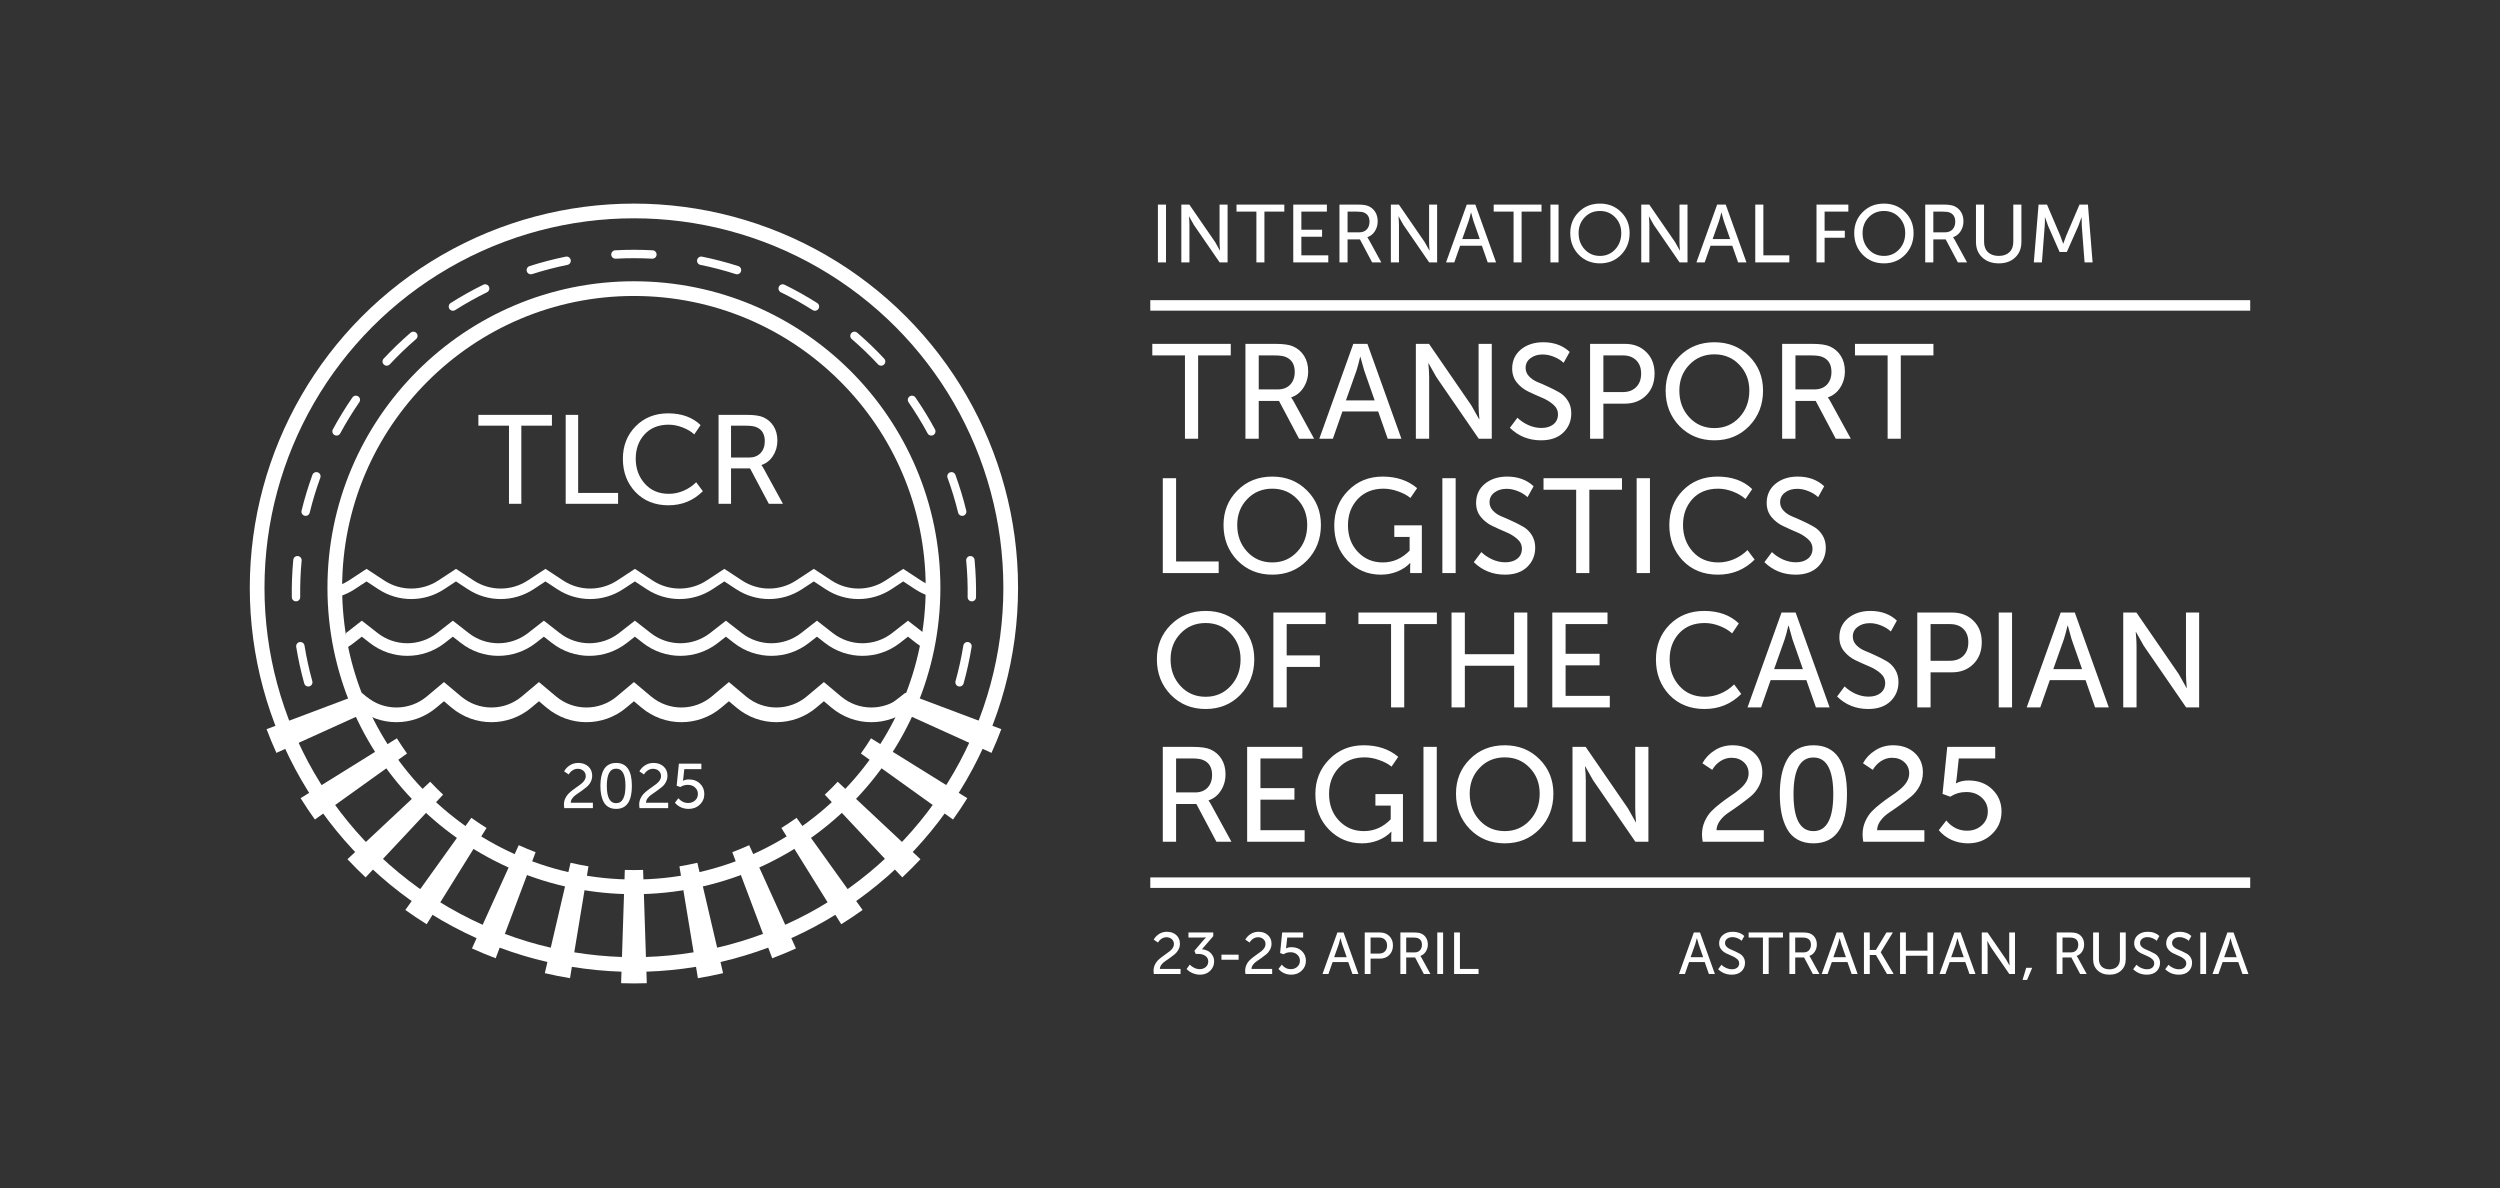
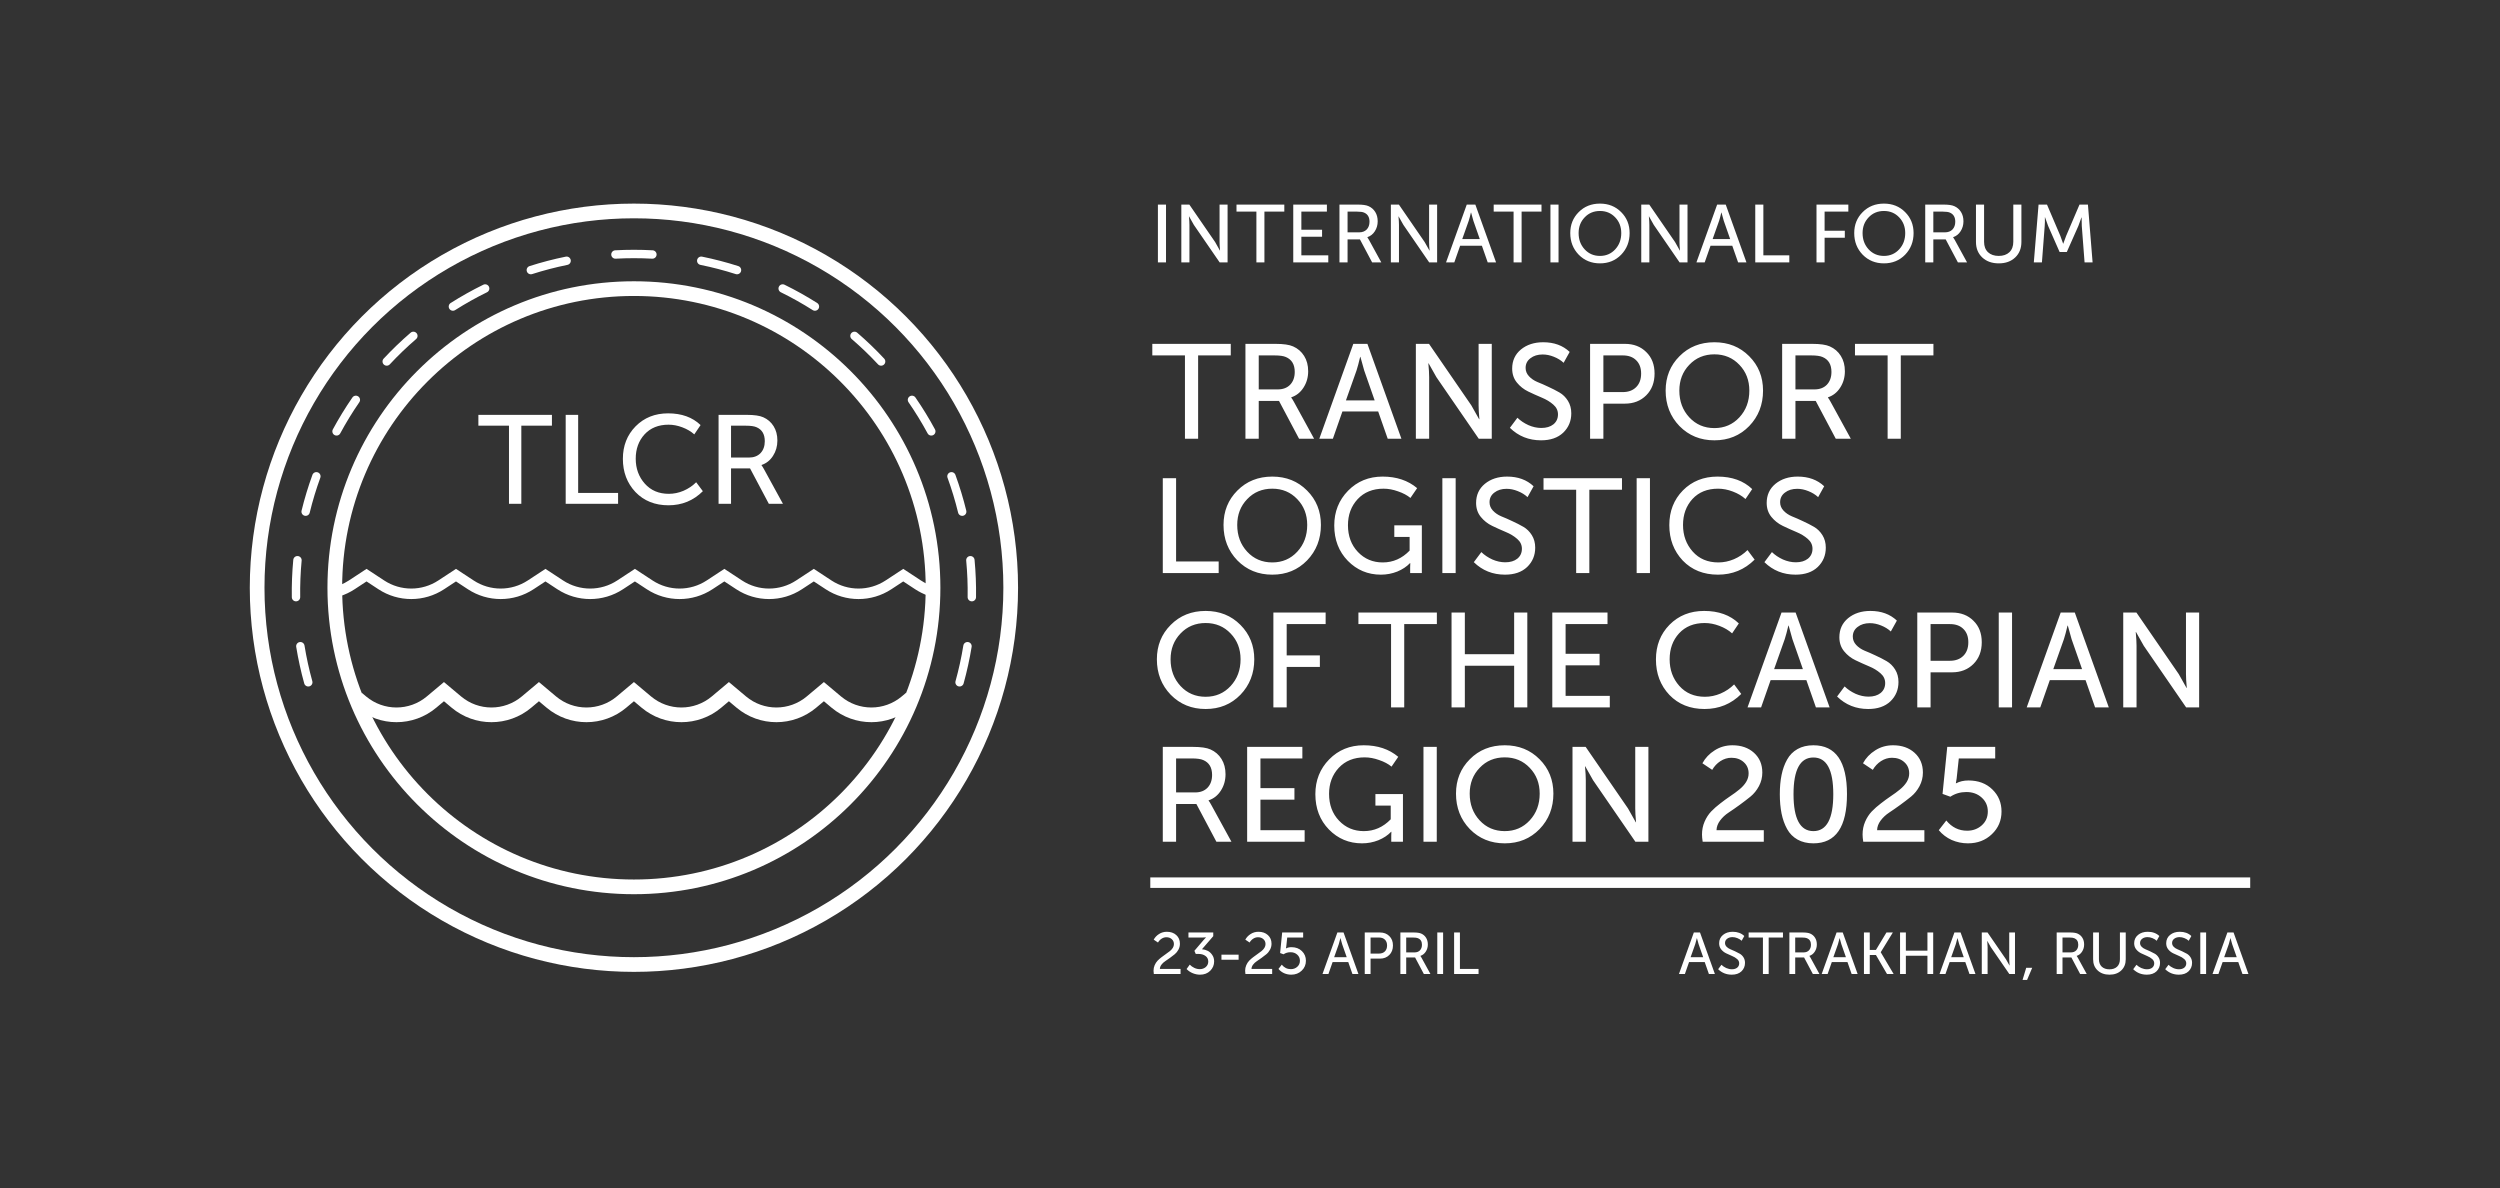
<svg xmlns="http://www.w3.org/2000/svg" width="1191" height="566" viewBox="0 0 1191 566" fill="none">
  <rect x="0" y="0" width="1191" height="566" fill="#333333" stroke="none" />
  <path d="M564.512 209V169.32H548.96V163.816H586.336V169.32H570.784V209H564.512ZM593.327 209V163.816H607.663C611.46 163.816 614.255 164.221 616.047 165.032C618.266 166.013 620.015 167.528 621.295 169.576C622.575 171.624 623.215 174.056 623.215 176.872C623.215 179.773 622.468 182.376 620.975 184.68C619.524 186.941 617.583 188.477 615.151 189.288V189.416C615.492 189.843 615.919 190.525 616.431 191.464L626.031 209H618.863L609.327 191.016H599.663V209H593.327ZM599.663 185.512H608.751C611.226 185.512 613.188 184.765 614.639 183.272C616.09 181.736 616.815 179.709 616.815 177.192C616.815 173.651 615.407 171.283 612.591 170.088C611.439 169.576 609.626 169.32 607.151 169.32H599.663V185.512ZM628.523 209L644.715 163.816H651.435L667.627 209H661.099L656.555 196.008H639.531L634.987 209H628.523ZM641.195 190.76H654.891L649.899 176.488L648.107 170.024H647.979C647.339 172.755 646.763 174.909 646.251 176.488L641.195 190.76ZM674.515 209V163.816H680.787L700.947 193.128L704.659 199.72H704.787C704.531 197.032 704.403 194.835 704.403 193.128V163.816H710.675V209H704.467L684.307 179.688L680.595 173.096H680.467C680.723 175.784 680.851 177.981 680.851 179.688V209H674.515ZM719.312 203.816L722.896 199.016C724.346 200.424 726.096 201.597 728.144 202.536C730.192 203.432 732.24 203.88 734.288 203.88C736.677 203.88 738.597 203.304 740.048 202.152C741.498 200.957 742.224 199.379 742.224 197.416C742.224 195.581 741.477 194.024 739.984 192.744C738.49 191.421 736.656 190.312 734.48 189.416C732.346 188.52 730.213 187.56 728.08 186.536C725.946 185.512 724.133 184.083 722.64 182.248C721.146 180.413 720.4 178.195 720.4 175.592C720.4 171.837 721.786 168.808 724.56 166.504C727.376 164.2 730.917 163.048 735.184 163.048C740.346 163.048 744.549 164.584 747.792 167.656L744.912 172.84C743.632 171.645 742.074 170.685 740.24 169.96C738.448 169.235 736.677 168.872 734.928 168.872C732.581 168.872 730.64 169.469 729.104 170.664C727.568 171.816 726.8 173.352 726.8 175.272C726.8 176.765 727.333 178.088 728.4 179.24C729.466 180.392 730.81 181.309 732.432 181.992C734.053 182.632 735.802 183.4 737.68 184.296C739.557 185.149 741.306 186.045 742.928 186.984C744.549 187.923 745.893 189.245 746.96 190.952C748.026 192.659 748.56 194.643 748.56 196.904C748.56 200.573 747.28 203.645 744.72 206.12C742.16 208.552 738.64 209.768 734.16 209.768C728.314 209.768 723.365 207.784 719.312 203.816ZM757.515 209V163.816H774.091C778.272 163.816 781.664 165.117 784.267 167.72C786.912 170.28 788.235 173.693 788.235 177.96C788.235 182.227 786.912 185.683 784.267 188.328C781.621 190.973 778.229 192.296 774.091 192.296H763.851V209H757.515ZM763.851 186.792H773.067C775.755 186.792 777.888 186.003 779.467 184.424C781.045 182.845 781.835 180.691 781.835 177.96C781.835 175.272 781.045 173.16 779.467 171.624C777.931 170.088 775.819 169.32 773.131 169.32H763.851V186.792ZM793.511 186.088C793.511 179.56 795.708 174.099 800.103 169.704C804.498 165.267 810.044 163.048 816.743 163.048C823.399 163.048 828.924 165.267 833.319 169.704C837.714 174.099 839.911 179.56 839.911 186.088C839.911 192.787 837.714 198.419 833.319 202.984C828.924 207.507 823.399 209.768 816.743 209.768C810.087 209.768 804.54 207.507 800.103 202.984C795.708 198.419 793.511 192.787 793.511 186.088ZM800.039 186.088C800.039 191.165 801.618 195.411 804.775 198.824C807.932 202.237 811.922 203.944 816.743 203.944C821.522 203.944 825.49 202.237 828.647 198.824C831.804 195.411 833.383 191.165 833.383 186.088C833.383 181.181 831.804 177.085 828.647 173.8C825.49 170.472 821.522 168.808 816.743 168.808C811.922 168.808 807.932 170.472 804.775 173.8C801.618 177.085 800.039 181.181 800.039 186.088ZM849.015 209V163.816H863.351C867.148 163.816 869.943 164.221 871.735 165.032C873.953 166.013 875.703 167.528 876.983 169.576C878.263 171.624 878.903 174.056 878.903 176.872C878.903 179.773 878.156 182.376 876.663 184.68C875.212 186.941 873.271 188.477 870.839 189.288V189.416C871.18 189.843 871.607 190.525 872.119 191.464L881.719 209H874.551L865.015 191.016H855.351V209H849.015ZM855.351 185.512H864.439C866.913 185.512 868.876 184.765 870.327 183.272C871.777 181.736 872.503 179.709 872.503 177.192C872.503 173.651 871.095 171.283 868.279 170.088C867.127 169.576 865.313 169.32 862.839 169.32H855.351V185.512ZM899.262 209V169.32H883.71V163.816H921.086V169.32H905.534V209H899.262ZM553.952 273V227.816H560.288V267.496H580.576V273H553.952ZM582.886 250.088C582.886 243.56 585.083 238.099 589.478 233.704C593.873 229.267 599.419 227.048 606.118 227.048C612.774 227.048 618.299 229.267 622.694 233.704C627.089 238.099 629.286 243.56 629.286 250.088C629.286 256.787 627.089 262.419 622.694 266.984C618.299 271.507 612.774 273.768 606.118 273.768C599.462 273.768 593.915 271.507 589.478 266.984C585.083 262.419 582.886 256.787 582.886 250.088ZM589.414 250.088C589.414 255.165 590.993 259.411 594.15 262.824C597.307 266.237 601.297 267.944 606.118 267.944C610.897 267.944 614.865 266.237 618.022 262.824C621.179 259.411 622.758 255.165 622.758 250.088C622.758 245.181 621.179 241.085 618.022 237.8C614.865 234.472 610.897 232.808 606.118 232.808C601.297 232.808 597.307 234.472 594.15 237.8C590.993 241.085 589.414 245.181 589.414 250.088ZM635.638 250.344C635.638 243.773 637.835 238.248 642.23 233.768C646.624 229.288 652.107 227.048 658.678 227.048C665.291 227.048 670.774 228.883 675.126 232.552L671.926 237.224C670.39 235.944 668.427 234.899 666.038 234.088C663.691 233.235 661.387 232.808 659.126 232.808C654.006 232.808 649.888 234.472 646.774 237.8C643.702 241.128 642.166 245.267 642.166 250.216C642.166 255.379 643.744 259.624 646.902 262.952C650.059 266.28 654.006 267.944 658.742 267.944C663.648 267.944 667.915 266.067 671.542 262.312V255.784H664.246V250.28H677.366V273H671.798V270.184L671.862 268.264H671.734C670.155 269.928 668.128 271.272 665.654 272.296C663.179 273.277 660.576 273.768 657.846 273.768C651.659 273.768 646.411 271.571 642.102 267.176C637.792 262.739 635.638 257.128 635.638 250.344ZM687.14 273V227.816H693.476V273H687.14ZM702.124 267.816L705.708 263.016C707.159 264.424 708.908 265.597 710.956 266.536C713.004 267.432 715.052 267.88 717.1 267.88C719.489 267.88 721.409 267.304 722.86 266.152C724.311 264.957 725.036 263.379 725.036 261.416C725.036 259.581 724.289 258.024 722.796 256.744C721.303 255.421 719.468 254.312 717.292 253.416C715.159 252.52 713.025 251.56 710.892 250.536C708.759 249.512 706.945 248.083 705.452 246.248C703.959 244.413 703.212 242.195 703.212 239.592C703.212 235.837 704.599 232.808 707.372 230.504C710.188 228.2 713.729 227.048 717.996 227.048C723.159 227.048 727.361 228.584 730.604 231.656L727.724 236.84C726.444 235.645 724.887 234.685 723.052 233.96C721.26 233.235 719.489 232.872 717.74 232.872C715.393 232.872 713.452 233.469 711.916 234.664C710.38 235.816 709.612 237.352 709.612 239.272C709.612 240.765 710.145 242.088 711.212 243.24C712.279 244.392 713.623 245.309 715.244 245.992C716.865 246.632 718.615 247.4 720.492 248.296C722.369 249.149 724.119 250.045 725.74 250.984C727.361 251.923 728.705 253.245 729.772 254.952C730.839 256.659 731.372 258.643 731.372 260.904C731.372 264.573 730.092 267.645 727.532 270.12C724.972 272.552 721.452 273.768 716.972 273.768C711.127 273.768 706.177 271.784 702.124 267.816ZM750.887 273V233.32H735.335V227.816H772.711V233.32H757.159V273H750.887ZM779.702 273V227.816H786.038V273H779.702ZM795.263 250.152C795.263 243.539 797.417 238.035 801.727 233.64C806.079 229.245 811.583 227.048 818.239 227.048C825.108 227.048 830.612 229.032 834.751 233L831.551 237.736C829.887 236.243 827.86 235.048 825.471 234.152C823.124 233.256 820.799 232.808 818.495 232.808C813.375 232.808 809.3 234.451 806.271 237.736C803.284 241.021 801.791 245.139 801.791 250.088C801.791 255.08 803.327 259.304 806.399 262.76C809.471 266.216 813.545 267.944 818.623 267.944C821.14 267.944 823.615 267.432 826.047 266.408C828.521 265.341 830.676 263.891 832.511 262.056L835.903 266.6C831.124 271.379 825.3 273.768 818.431 273.768C811.561 273.768 805.972 271.528 801.663 267.048C797.396 262.525 795.263 256.893 795.263 250.152ZM840.562 267.816L844.146 263.016C845.596 264.424 847.346 265.597 849.394 266.536C851.442 267.432 853.49 267.88 855.538 267.88C857.927 267.88 859.847 267.304 861.298 266.152C862.748 264.957 863.474 263.379 863.474 261.416C863.474 259.581 862.727 258.024 861.234 256.744C859.74 255.421 857.906 254.312 855.73 253.416C853.596 252.52 851.463 251.56 849.33 250.536C847.196 249.512 845.383 248.083 843.89 246.248C842.396 244.413 841.65 242.195 841.65 239.592C841.65 235.837 843.036 232.808 845.81 230.504C848.626 228.2 852.167 227.048 856.434 227.048C861.596 227.048 865.799 228.584 869.042 231.656L866.162 236.84C864.882 235.645 863.324 234.685 861.49 233.96C859.698 233.235 857.927 232.872 856.178 232.872C853.831 232.872 851.89 233.469 850.354 234.664C848.818 235.816 848.05 237.352 848.05 239.272C848.05 240.765 848.583 242.088 849.65 243.24C850.716 244.392 852.06 245.309 853.682 245.992C855.303 246.632 857.052 247.4 858.93 248.296C860.807 249.149 862.556 250.045 864.178 250.984C865.799 251.923 867.143 253.245 868.21 254.952C869.276 256.659 869.81 258.643 869.81 260.904C869.81 264.573 868.53 267.645 865.97 270.12C863.41 272.552 859.89 273.768 855.41 273.768C849.564 273.768 844.615 271.784 840.562 267.816ZM551.136 314.088C551.136 307.56 553.333 302.099 557.728 297.704C562.123 293.267 567.669 291.048 574.368 291.048C581.024 291.048 586.549 293.267 590.944 297.704C595.339 302.099 597.536 307.56 597.536 314.088C597.536 320.787 595.339 326.419 590.944 330.984C586.549 335.507 581.024 337.768 574.368 337.768C567.712 337.768 562.165 335.507 557.728 330.984C553.333 326.419 551.136 320.787 551.136 314.088ZM557.664 314.088C557.664 319.165 559.243 323.411 562.4 326.824C565.557 330.237 569.547 331.944 574.368 331.944C579.147 331.944 583.115 330.237 586.272 326.824C589.429 323.411 591.008 319.165 591.008 314.088C591.008 309.181 589.429 305.085 586.272 301.8C583.115 298.472 579.147 296.808 574.368 296.808C569.547 296.808 565.557 298.472 562.4 301.8C559.243 305.085 557.664 309.181 557.664 314.088ZM606.64 337V291.816H631.536V297.32H612.976V312.232H628.784V317.736H612.976V337H606.64ZM662.7 337V297.32H647.148V291.816H684.524V297.32H668.972V337H662.7ZM691.515 337V291.816H697.851V311.656H721.339V291.816H727.611V337H721.339V317.16H697.851V337H691.515ZM739.515 337V291.816H765.819V297.32H745.851V311.464H762.043V316.968H745.851V331.496H766.907V337H739.515ZM788.888 314.152C788.888 307.539 791.042 302.035 795.352 297.64C799.704 293.245 805.208 291.048 811.864 291.048C818.733 291.048 824.237 293.032 828.376 297L825.176 301.736C823.512 300.243 821.485 299.048 819.096 298.152C816.749 297.256 814.424 296.808 812.12 296.808C807 296.808 802.925 298.451 799.896 301.736C796.909 305.021 795.416 309.139 795.416 314.088C795.416 319.08 796.952 323.304 800.024 326.76C803.096 330.216 807.17 331.944 812.248 331.944C814.765 331.944 817.24 331.432 819.672 330.408C822.146 329.341 824.301 327.891 826.136 326.056L829.528 330.6C824.749 335.379 818.925 337.768 812.056 337.768C805.186 337.768 799.597 335.528 795.288 331.048C791.021 326.525 788.888 320.893 788.888 314.152ZM832.523 337L848.715 291.816H855.435L871.627 337H865.099L860.555 324.008H843.531L838.987 337H832.523ZM845.195 318.76H858.891L853.899 304.488L852.107 298.024H851.979C851.339 300.755 850.763 302.909 850.251 304.488L845.195 318.76ZM875.187 331.816L878.771 327.016C880.221 328.424 881.971 329.597 884.019 330.536C886.067 331.432 888.115 331.88 890.163 331.88C892.552 331.88 894.472 331.304 895.923 330.152C897.373 328.957 898.099 327.379 898.099 325.416C898.099 323.581 897.352 322.024 895.859 320.744C894.365 319.421 892.531 318.312 890.355 317.416C888.221 316.52 886.088 315.56 883.955 314.536C881.821 313.512 880.008 312.083 878.515 310.248C877.021 308.413 876.275 306.195 876.275 303.592C876.275 299.837 877.661 296.808 880.435 294.504C883.251 292.2 886.792 291.048 891.059 291.048C896.221 291.048 900.424 292.584 903.667 295.656L900.787 300.84C899.507 299.645 897.949 298.685 896.115 297.96C894.323 297.235 892.552 296.872 890.803 296.872C888.456 296.872 886.515 297.469 884.979 298.664C883.443 299.816 882.675 301.352 882.675 303.272C882.675 304.765 883.208 306.088 884.275 307.24C885.341 308.392 886.685 309.309 888.307 309.992C889.928 310.632 891.677 311.4 893.555 312.296C895.432 313.149 897.181 314.045 898.803 314.984C900.424 315.923 901.768 317.245 902.835 318.952C903.901 320.659 904.435 322.643 904.435 324.904C904.435 328.573 903.155 331.645 900.595 334.12C898.035 336.552 894.515 337.768 890.035 337.768C884.189 337.768 879.24 335.784 875.187 331.816ZM913.39 337V291.816H929.966C934.147 291.816 937.539 293.117 940.142 295.72C942.787 298.28 944.11 301.693 944.11 305.96C944.11 310.227 942.787 313.683 940.142 316.328C937.496 318.973 934.104 320.296 929.966 320.296H919.726V337H913.39ZM919.726 314.792H928.942C931.63 314.792 933.763 314.003 935.342 312.424C936.92 310.845 937.71 308.691 937.71 305.96C937.71 303.272 936.92 301.16 935.342 299.624C933.806 298.088 931.694 297.32 929.006 297.32H919.726V314.792ZM952.202 337V291.816H958.538V337H952.202ZM965.523 337L981.715 291.816H988.435L1004.63 337H998.099L993.555 324.008H976.531L971.987 337H965.523ZM978.195 318.76H991.891L986.899 304.488L985.107 298.024H984.979C984.339 300.755 983.763 302.909 983.251 304.488L978.195 318.76ZM1011.51 337V291.816H1017.79L1037.95 321.128L1041.66 327.72H1041.79C1041.53 325.032 1041.4 322.835 1041.4 321.128V291.816H1047.67V337H1041.47L1021.31 307.688L1017.59 301.096H1017.47C1017.72 303.784 1017.85 305.981 1017.85 307.688V337H1011.51ZM553.952 401V355.816H568.288C572.085 355.816 574.88 356.221 576.672 357.032C578.891 358.013 580.64 359.528 581.92 361.576C583.2 363.624 583.84 366.056 583.84 368.872C583.84 371.773 583.093 374.376 581.6 376.68C580.149 378.941 578.208 380.477 575.776 381.288V381.416C576.117 381.843 576.544 382.525 577.056 383.464L586.656 401H579.488L569.952 383.016H560.288V401H553.952ZM560.288 377.512H569.376C571.851 377.512 573.813 376.765 575.264 375.272C576.715 373.736 577.44 371.709 577.44 369.192C577.44 365.651 576.032 363.283 573.216 362.088C572.064 361.576 570.251 361.32 567.776 361.32H560.288V377.512ZM594.14 401V355.816H620.444V361.32H600.476V375.464H616.668V380.968H600.476V395.496H621.532V401H594.14ZM626.638 378.344C626.638 371.773 628.835 366.248 633.23 361.768C637.624 357.288 643.107 355.048 649.678 355.048C656.291 355.048 661.774 356.883 666.126 360.552L662.926 365.224C661.39 363.944 659.427 362.899 657.038 362.088C654.691 361.235 652.387 360.808 650.126 360.808C645.006 360.808 640.888 362.472 637.774 365.8C634.702 369.128 633.166 373.267 633.166 378.216C633.166 383.379 634.744 387.624 637.902 390.952C641.059 394.28 645.006 395.944 649.742 395.944C654.648 395.944 658.915 394.067 662.542 390.312V383.784H655.246V378.28H668.366V401H662.798V398.184L662.862 396.264H662.734C661.155 397.928 659.128 399.272 656.654 400.296C654.179 401.277 651.576 401.768 648.846 401.768C642.659 401.768 637.411 399.571 633.102 395.176C628.792 390.739 626.638 385.128 626.638 378.344ZM678.14 401V355.816H684.476V401H678.14ZM693.636 378.088C693.636 371.56 695.833 366.099 700.228 361.704C704.623 357.267 710.169 355.048 716.868 355.048C723.524 355.048 729.049 357.267 733.444 361.704C737.839 366.099 740.036 371.56 740.036 378.088C740.036 384.787 737.839 390.419 733.444 394.984C729.049 399.507 723.524 401.768 716.868 401.768C710.212 401.768 704.665 399.507 700.228 394.984C695.833 390.419 693.636 384.787 693.636 378.088ZM700.164 378.088C700.164 383.165 701.743 387.411 704.9 390.824C708.057 394.237 712.047 395.944 716.868 395.944C721.647 395.944 725.615 394.237 728.772 390.824C731.929 387.411 733.508 383.165 733.508 378.088C733.508 373.181 731.929 369.085 728.772 365.8C725.615 362.472 721.647 360.808 716.868 360.808C712.047 360.808 708.057 362.472 704.9 365.8C701.743 369.085 700.164 373.181 700.164 378.088ZM749.14 401V355.816H755.412L775.572 385.128L779.284 391.72H779.412C779.156 389.032 779.028 386.835 779.028 385.128V355.816H785.3V401H779.092L758.932 371.688L755.22 365.096H755.092C755.348 367.784 755.476 369.981 755.476 371.688V401H749.14ZM811.153 401C810.939 399.635 810.833 398.483 810.833 397.544C810.833 395.368 811.238 393.341 812.049 391.464C812.859 389.587 813.905 387.965 815.185 386.6C816.507 385.235 817.958 383.955 819.537 382.76C821.115 381.523 822.694 380.371 824.273 379.304C825.894 378.237 827.345 377.171 828.625 376.104C829.947 375.037 831.014 373.864 831.825 372.584C832.635 371.261 833.041 369.896 833.041 368.488C833.041 366.269 832.273 364.477 830.737 363.112C829.201 361.704 827.238 361 824.849 361C823.014 361 821.265 361.533 819.601 362.6C817.979 363.667 816.678 365.053 815.697 366.76L811.025 363.624C812.39 361.107 814.331 359.059 816.849 357.48C819.366 355.859 822.203 355.048 825.361 355.048C829.542 355.048 832.955 356.243 835.601 358.632C838.246 361.021 839.569 364.157 839.569 368.04C839.569 370.344 839.035 372.499 837.969 374.504C836.902 376.509 835.558 378.173 833.937 379.496C832.358 380.776 830.63 382.099 828.753 383.464C826.875 384.829 825.126 386.045 823.505 387.112C821.883 388.179 820.518 389.459 819.409 390.952C818.342 392.403 817.787 393.917 817.745 395.496H840.273V401H811.153ZM863.904 401.768C861.003 401.768 858.485 401.171 856.352 399.976C854.219 398.781 852.555 397.096 851.36 394.92C850.165 392.744 849.291 390.291 848.736 387.56C848.181 384.829 847.904 381.757 847.904 378.344C847.904 374.931 848.181 371.88 848.736 369.192C849.291 366.461 850.165 364.029 851.36 361.896C852.555 359.72 854.219 358.035 856.352 356.84C858.485 355.645 861.003 355.048 863.904 355.048C874.571 355.048 879.904 362.813 879.904 378.344C879.904 393.96 874.571 401.768 863.904 401.768ZM854.432 378.344C854.432 390.077 857.589 395.944 863.904 395.944C870.219 395.944 873.376 390.077 873.376 378.344C873.376 366.696 870.219 360.872 863.904 360.872C857.589 360.872 854.432 366.696 854.432 378.344ZM887.653 401C887.439 399.635 887.333 398.483 887.333 397.544C887.333 395.368 887.738 393.341 888.549 391.464C889.359 389.587 890.405 387.965 891.685 386.6C893.007 385.235 894.458 383.955 896.037 382.76C897.615 381.523 899.194 380.371 900.773 379.304C902.394 378.237 903.845 377.171 905.125 376.104C906.447 375.037 907.514 373.864 908.325 372.584C909.135 371.261 909.541 369.896 909.541 368.488C909.541 366.269 908.773 364.477 907.237 363.112C905.701 361.704 903.738 361 901.349 361C899.514 361 897.765 361.533 896.101 362.6C894.479 363.667 893.178 365.053 892.197 366.76L887.525 363.624C888.89 361.107 890.831 359.059 893.349 357.48C895.866 355.859 898.703 355.048 901.861 355.048C906.042 355.048 909.455 356.243 912.101 358.632C914.746 361.021 916.069 364.157 916.069 368.04C916.069 370.344 915.535 372.499 914.469 374.504C913.402 376.509 912.058 378.173 910.437 379.496C908.858 380.776 907.13 382.099 905.253 383.464C903.375 384.829 901.626 386.045 900.005 387.112C898.383 388.179 897.018 389.459 895.909 390.952C894.842 392.403 894.287 393.917 894.245 395.496H916.773V401H887.653ZM923.636 395.496L927.22 390.888C929.865 394.131 933.172 395.752 937.14 395.752C939.871 395.752 942.196 394.899 944.116 393.192C946.036 391.485 946.996 389.288 946.996 386.6C946.996 383.912 946.015 381.693 944.052 379.944C942.132 378.195 939.7 377.32 936.756 377.32C933.94 377.32 931.401 378.067 929.14 379.56L925.428 378.216L927.668 355.816H950.516V361.32H933.172L932.148 370.856L931.764 373.16H931.892C933.599 372.264 935.561 371.816 937.78 371.816C942.473 371.816 946.271 373.245 949.172 376.104C952.073 378.92 953.524 382.419 953.524 386.6C953.524 390.909 951.988 394.515 948.916 397.416C945.887 400.317 942.089 401.768 937.524 401.768C934.836 401.768 932.255 401.235 929.78 400.168C927.348 399.059 925.3 397.501 923.636 395.496Z" fill="white" />
  <path d="M551.627 125V97.466H555.488V125H551.627ZM562.786 125V97.466H566.608L578.893 115.328L581.155 119.345H581.233C581.077 117.707 580.999 116.368 580.999 115.328V97.466H584.821V125H581.038L568.753 107.138L566.491 103.121H566.413C566.569 104.759 566.647 106.098 566.647 107.138V125H562.786ZM598.547 125V100.82H589.07V97.466H611.846V100.82H602.369V125H598.547ZM616.106 125V97.466H632.135V100.82H619.967V109.439H629.834V112.793H619.967V121.646H632.798V125H616.106ZM638.12 125V97.466H646.856C649.17 97.466 650.873 97.713 651.965 98.207C653.317 98.805 654.383 99.728 655.163 100.976C655.943 102.224 656.333 103.706 656.333 105.422C656.333 107.19 655.878 108.776 654.968 110.18C654.084 111.558 652.901 112.494 651.419 112.988V113.066C651.627 113.326 651.887 113.742 652.199 114.314L658.049 125H653.681L647.87 114.041H641.981V125H638.12ZM641.981 110.687H647.519C649.027 110.687 650.223 110.232 651.107 109.322C651.991 108.386 652.433 107.151 652.433 105.617C652.433 103.459 651.575 102.016 649.859 101.288C649.157 100.976 648.052 100.82 646.544 100.82H641.981V110.687ZM662.609 125V97.466H666.431L678.716 115.328L680.978 119.345H681.056C680.9 117.707 680.822 116.368 680.822 115.328V97.466H684.644V125H680.861L668.576 107.138L666.314 103.121H666.236C666.392 104.759 666.47 106.098 666.47 107.138V125H662.609ZM688.894 125L698.761 97.466H702.856L712.723 125H708.745L705.976 117.083H695.602L692.833 125H688.894ZM696.616 113.885H704.962L701.92 105.188L700.828 101.249H700.75C700.36 102.913 700.009 104.226 699.697 105.188L696.616 113.885ZM721.07 125V100.82H711.593V97.466H734.369V100.82H724.892V125H721.07ZM738.629 125V97.466H742.49V125H738.629ZM748.072 111.038C748.072 107.06 749.411 103.732 752.089 101.054C754.767 98.35 758.147 96.998 762.229 96.998C766.285 96.998 769.652 98.35 772.33 101.054C775.008 103.732 776.347 107.06 776.347 111.038C776.347 115.12 775.008 118.552 772.33 121.334C769.652 124.09 766.285 125.468 762.229 125.468C758.173 125.468 754.793 124.09 752.089 121.334C749.411 118.552 748.072 115.12 748.072 111.038ZM752.05 111.038C752.05 114.132 753.012 116.719 754.936 118.799C756.86 120.879 759.291 121.919 762.229 121.919C765.141 121.919 767.559 120.879 769.483 118.799C771.407 116.719 772.369 114.132 772.369 111.038C772.369 108.048 771.407 105.552 769.483 103.55C767.559 101.522 765.141 100.508 762.229 100.508C759.291 100.508 756.86 101.522 754.936 103.55C753.012 105.552 752.05 108.048 752.05 111.038ZM781.895 125V97.466H785.717L798.002 115.328L800.264 119.345H800.342C800.186 117.707 800.108 116.368 800.108 115.328V97.466H803.93V125H800.147L787.862 107.138L785.6 103.121H785.522C785.678 104.759 785.756 106.098 785.756 107.138V125H781.895ZM808.179 125L818.046 97.466H822.141L832.008 125H828.03L825.261 117.083H814.887L812.118 125H808.179ZM815.901 113.885H824.247L821.205 105.188L820.113 101.249H820.035C819.645 102.913 819.294 104.226 818.982 105.188L815.901 113.885ZM836.205 125V97.466H840.066V121.646H852.429V125H836.205ZM865.379 125V97.466H880.55V100.82H869.24V109.907H878.873V113.261H869.24V125H865.379ZM883.353 111.038C883.353 107.06 884.692 103.732 887.37 101.054C890.048 98.35 893.428 96.998 897.51 96.998C901.566 96.998 904.933 98.35 907.611 101.054C910.289 103.732 911.628 107.06 911.628 111.038C911.628 115.12 910.289 118.552 907.611 121.334C904.933 124.09 901.566 125.468 897.51 125.468C893.454 125.468 890.074 124.09 887.37 121.334C884.692 118.552 883.353 115.12 883.353 111.038ZM887.331 111.038C887.331 114.132 888.293 116.719 890.217 118.799C892.141 120.879 894.572 121.919 897.51 121.919C900.422 121.919 902.84 120.879 904.764 118.799C906.688 116.719 907.65 114.132 907.65 111.038C907.65 108.048 906.688 105.552 904.764 103.55C902.84 101.522 900.422 100.508 897.51 100.508C894.572 100.508 892.141 101.522 890.217 103.55C888.293 105.552 887.331 108.048 887.331 111.038ZM917.176 125V97.466H925.912C928.226 97.466 929.929 97.713 931.021 98.207C932.373 98.805 933.439 99.728 934.219 100.976C934.999 102.224 935.389 103.706 935.389 105.422C935.389 107.19 934.934 108.776 934.024 110.18C933.14 111.558 931.957 112.494 930.475 112.988V113.066C930.683 113.326 930.943 113.742 931.255 114.314L937.105 125H932.737L926.926 114.041H921.037V125H917.176ZM921.037 110.687H926.575C928.083 110.687 929.279 110.232 930.163 109.322C931.047 108.386 931.489 107.151 931.489 105.617C931.489 103.459 930.631 102.016 928.915 101.288C928.213 100.976 927.108 100.82 925.6 100.82H921.037V110.687ZM941.353 115.25V97.466H945.214V115.211C945.214 117.317 945.838 118.968 947.086 120.164C948.36 121.334 950.063 121.919 952.195 121.919C954.327 121.919 956.017 121.334 957.265 120.164C958.513 118.968 959.137 117.304 959.137 115.172V97.466H962.998V115.25C962.998 118.318 962.01 120.788 960.034 122.66C958.058 124.532 955.458 125.468 952.234 125.468C948.984 125.468 946.358 124.532 944.356 122.66C942.354 120.788 941.353 118.318 941.353 115.25ZM968.91 125L971.172 97.466H975.189L981.546 112.364L982.872 116.069H982.95C983.444 114.613 983.899 113.378 984.315 112.364L990.672 97.466H994.689L996.912 125H993.09L991.764 107.645L991.686 103.589H991.608C991.036 105.279 990.542 106.631 990.126 107.645L984.627 120.047H981.195L975.735 107.645L974.253 103.511H974.175C974.227 105.149 974.201 106.527 974.097 107.645L972.771 125H968.91Z" fill="white" />
-   <rect x="548" y="143" width="524" height="5" fill="white" />
  <rect x="548" y="418" width="524" height="5" fill="white" />
  <path d="M549.68 464C549.587 463.403 549.54 462.899 549.54 462.488C549.54 461.536 549.717 460.649 550.072 459.828C550.427 459.007 550.884 458.297 551.444 457.7C552.023 457.103 552.657 456.543 553.348 456.02C554.039 455.479 554.729 454.975 555.42 454.508C556.129 454.041 556.764 453.575 557.324 453.108C557.903 452.641 558.369 452.128 558.724 451.568C559.079 450.989 559.256 450.392 559.256 449.776C559.256 448.805 558.92 448.021 558.248 447.424C557.576 446.808 556.717 446.5 555.672 446.5C554.869 446.5 554.104 446.733 553.376 447.2C552.667 447.667 552.097 448.273 551.668 449.02L549.624 447.648C550.221 446.547 551.071 445.651 552.172 444.96C553.273 444.251 554.515 443.896 555.896 443.896C557.725 443.896 559.219 444.419 560.376 445.464C561.533 446.509 562.112 447.881 562.112 449.58C562.112 450.588 561.879 451.531 561.412 452.408C560.945 453.285 560.357 454.013 559.648 454.592C558.957 455.152 558.201 455.731 557.38 456.328C556.559 456.925 555.793 457.457 555.084 457.924C554.375 458.391 553.777 458.951 553.292 459.604C552.825 460.239 552.583 460.901 552.564 461.592H562.42V464H549.68ZM565.283 461.648L566.795 459.548C567.373 460.164 568.092 460.677 568.951 461.088C569.809 461.499 570.687 461.704 571.583 461.704C572.703 461.704 573.655 461.368 574.439 460.696C575.223 460.005 575.615 459.137 575.615 458.092C575.615 456.935 575.167 456.039 574.271 455.404C573.393 454.769 572.301 454.452 570.995 454.452H569.651L569.007 452.968L573.319 447.9C573.505 447.676 573.701 447.461 573.907 447.256C574.112 447.032 574.271 446.864 574.383 446.752L574.551 446.612V446.556C574.159 446.612 573.599 446.64 572.871 446.64H566.179V444.232H577.995V445.996L572.619 452.212C573.571 452.305 574.457 452.548 575.279 452.94C576.119 453.332 576.847 453.976 577.463 454.872C578.097 455.749 578.415 456.795 578.415 458.008C578.415 459.744 577.789 461.237 576.539 462.488C575.288 463.72 573.673 464.336 571.695 464.336C570.519 464.336 569.361 464.103 568.223 463.636C567.084 463.169 566.104 462.507 565.283 461.648ZM581.898 457.224V454.816H590.074V457.224H581.898ZM593.321 464C593.227 463.403 593.181 462.899 593.181 462.488C593.181 461.536 593.358 460.649 593.713 459.828C594.067 459.007 594.525 458.297 595.085 457.7C595.663 457.103 596.298 456.543 596.989 456.02C597.679 455.479 598.37 454.975 599.061 454.508C599.77 454.041 600.405 453.575 600.965 453.108C601.543 452.641 602.01 452.128 602.365 451.568C602.719 450.989 602.897 450.392 602.897 449.776C602.897 448.805 602.561 448.021 601.889 447.424C601.217 446.808 600.358 446.5 599.313 446.5C598.51 446.5 597.745 446.733 597.017 447.2C596.307 447.667 595.738 448.273 595.309 449.02L593.265 447.648C593.862 446.547 594.711 445.651 595.813 444.96C596.914 444.251 598.155 443.896 599.537 443.896C601.366 443.896 602.859 444.419 604.017 445.464C605.174 446.509 605.753 447.881 605.753 449.58C605.753 450.588 605.519 451.531 605.053 452.408C604.586 453.285 603.998 454.013 603.289 454.592C602.598 455.152 601.842 455.731 601.021 456.328C600.199 456.925 599.434 457.457 598.725 457.924C598.015 458.391 597.418 458.951 596.933 459.604C596.466 460.239 596.223 460.901 596.205 461.592H606.061V464H593.321ZM609.063 461.592L610.631 459.576C611.789 460.995 613.235 461.704 614.971 461.704C616.166 461.704 617.183 461.331 618.023 460.584C618.863 459.837 619.283 458.876 619.283 457.7C619.283 456.524 618.854 455.553 617.995 454.788C617.155 454.023 616.091 453.64 614.803 453.64C613.571 453.64 612.461 453.967 611.471 454.62L609.847 454.032L610.827 444.232H620.823V446.64H613.235L612.787 450.812L612.619 451.82H612.675C613.422 451.428 614.281 451.232 615.251 451.232C617.305 451.232 618.966 451.857 620.235 453.108C621.505 454.34 622.139 455.871 622.139 457.7C622.139 459.585 621.467 461.163 620.123 462.432C618.798 463.701 617.137 464.336 615.139 464.336C613.963 464.336 612.834 464.103 611.751 463.636C610.687 463.151 609.791 462.469 609.063 461.592ZM630.041 464L637.125 444.232H640.065L647.149 464H644.293L642.305 458.316H634.857L632.869 464H630.041ZM635.585 456.02H641.577L639.393 449.776L638.609 446.948H638.553C638.273 448.143 638.021 449.085 637.797 449.776L635.585 456.02ZM650.163 464V444.232H657.415C659.244 444.232 660.728 444.801 661.867 445.94C663.024 447.06 663.603 448.553 663.603 450.42C663.603 452.287 663.024 453.799 661.867 454.956C660.709 456.113 659.225 456.692 657.415 456.692H652.935V464H650.163ZM652.935 454.284H656.967C658.143 454.284 659.076 453.939 659.767 453.248C660.457 452.557 660.803 451.615 660.803 450.42C660.803 449.244 660.457 448.32 659.767 447.648C659.095 446.976 658.171 446.64 656.995 446.64H652.935V454.284ZM667.143 464V444.232H673.415C675.076 444.232 676.299 444.409 677.083 444.764C678.054 445.193 678.819 445.856 679.379 446.752C679.939 447.648 680.219 448.712 680.219 449.944C680.219 451.213 679.892 452.352 679.239 453.36C678.604 454.349 677.755 455.021 676.691 455.376V455.432C676.84 455.619 677.027 455.917 677.251 456.328L681.451 464H678.315L674.143 456.132H669.915V464H667.143ZM669.915 453.724H673.891C674.974 453.724 675.832 453.397 676.467 452.744C677.102 452.072 677.419 451.185 677.419 450.084C677.419 448.535 676.803 447.499 675.571 446.976C675.067 446.752 674.274 446.64 673.191 446.64H669.915V453.724ZM684.725 464V444.232H687.497V464H684.725ZM692.737 464V444.232H695.509V461.592H704.385V464H692.737Z" fill="white" />
  <path d="M799.858 464L806.942 444.232H809.882L816.966 464H814.11L812.122 458.316H804.674L802.686 464H799.858ZM805.402 456.02H811.394L809.21 449.776L808.426 446.948H808.37C808.09 448.143 807.838 449.085 807.614 449.776L805.402 456.02ZM818.523 461.732L820.091 459.632C820.726 460.248 821.491 460.761 822.387 461.172C823.283 461.564 824.179 461.76 825.075 461.76C826.12 461.76 826.96 461.508 827.595 461.004C828.23 460.481 828.547 459.791 828.547 458.932C828.547 458.129 828.22 457.448 827.567 456.888C826.914 456.309 826.111 455.824 825.159 455.432C824.226 455.04 823.292 454.62 822.359 454.172C821.426 453.724 820.632 453.099 819.979 452.296C819.326 451.493 818.999 450.523 818.999 449.384C818.999 447.741 819.606 446.416 820.819 445.408C822.051 444.4 823.6 443.896 825.467 443.896C827.726 443.896 829.564 444.568 830.983 445.912L829.723 448.18C829.163 447.657 828.482 447.237 827.679 446.92C826.895 446.603 826.12 446.444 825.355 446.444C824.328 446.444 823.479 446.705 822.807 447.228C822.135 447.732 821.799 448.404 821.799 449.244C821.799 449.897 822.032 450.476 822.499 450.98C822.966 451.484 823.554 451.885 824.263 452.184C824.972 452.464 825.738 452.8 826.559 453.192C827.38 453.565 828.146 453.957 828.855 454.368C829.564 454.779 830.152 455.357 830.619 456.104C831.086 456.851 831.319 457.719 831.319 458.708C831.319 460.313 830.759 461.657 829.639 462.74C828.519 463.804 826.979 464.336 825.019 464.336C822.462 464.336 820.296 463.468 818.523 461.732ZM839.857 464V446.64H833.053V444.232H849.405V446.64H842.601V464H839.857ZM852.463 464V444.232H858.735C860.397 444.232 861.619 444.409 862.403 444.764C863.374 445.193 864.139 445.856 864.699 446.752C865.259 447.648 865.539 448.712 865.539 449.944C865.539 451.213 865.213 452.352 864.559 453.36C863.925 454.349 863.075 455.021 862.011 455.376V455.432C862.161 455.619 862.347 455.917 862.571 456.328L866.771 464H863.635L859.463 456.132H855.235V464H852.463ZM855.235 453.724H859.211C860.294 453.724 861.153 453.397 861.787 452.744C862.422 452.072 862.739 451.185 862.739 450.084C862.739 448.535 862.123 447.499 860.891 446.976C860.387 446.752 859.594 446.64 858.511 446.64H855.235V453.724ZM867.861 464L874.945 444.232H877.885L884.969 464H882.113L880.125 458.316H872.677L870.689 464H867.861ZM873.405 456.02H879.397L877.213 449.776L876.429 446.948H876.373C876.093 448.143 875.841 449.085 875.617 449.776L873.405 456.02ZM887.983 464V444.232H890.755V452.548H893.695L898.707 444.232H901.759L895.991 453.612V453.668L902.123 464H898.959L893.695 454.956H890.755V464H887.983ZM905.182 464V444.232H907.954V452.912H918.23V444.232H920.974V464H918.23V455.32H907.954V464H905.182ZM923.998 464L931.082 444.232H934.022L941.106 464H938.25L936.262 458.316H928.814L926.826 464H923.998ZM929.542 456.02H935.534L933.35 449.776L932.566 446.948H932.51C932.23 448.143 931.978 449.085 931.754 449.776L929.542 456.02ZM944.12 464V444.232H946.864L955.684 457.056L957.308 459.94H957.364C957.252 458.764 957.196 457.803 957.196 457.056V444.232H959.94V464H957.224L948.404 451.176L946.78 448.292H946.724C946.836 449.468 946.892 450.429 946.892 451.176V464H944.12ZM963.55 466.828L965.286 461.06H968.142L965.706 466.828H963.55ZM979.803 464V444.232H986.075C987.737 444.232 988.959 444.409 989.743 444.764C990.714 445.193 991.479 445.856 992.039 446.752C992.599 447.648 992.879 448.712 992.879 449.944C992.879 451.213 992.553 452.352 991.899 453.36C991.265 454.349 990.415 455.021 989.351 455.376V455.432C989.501 455.619 989.687 455.917 989.911 456.328L994.111 464H990.975L986.803 456.132H982.575V464H979.803ZM982.575 453.724H986.551C987.634 453.724 988.493 453.397 989.127 452.744C989.762 452.072 990.079 451.185 990.079 450.084C990.079 448.535 989.463 447.499 988.231 446.976C987.727 446.752 986.934 446.64 985.851 446.64H982.575V453.724ZM997.161 457V444.232H999.933V456.972C999.933 458.484 1000.38 459.669 1001.28 460.528C1002.19 461.368 1003.41 461.788 1004.95 461.788C1006.48 461.788 1007.69 461.368 1008.59 460.528C1009.48 459.669 1009.93 458.475 1009.93 456.944V444.232H1012.7V457C1012.7 459.203 1011.99 460.976 1010.57 462.32C1009.15 463.664 1007.29 464.336 1004.97 464.336C1002.64 464.336 1000.75 463.664 999.317 462.32C997.88 460.976 997.161 459.203 997.161 457ZM1016.25 461.732L1017.81 459.632C1018.45 460.248 1019.21 460.761 1020.11 461.172C1021.01 461.564 1021.9 461.76 1022.8 461.76C1023.84 461.76 1024.68 461.508 1025.32 461.004C1025.95 460.481 1026.27 459.791 1026.27 458.932C1026.27 458.129 1025.94 457.448 1025.29 456.888C1024.64 456.309 1023.83 455.824 1022.88 455.432C1021.95 455.04 1021.01 454.62 1020.08 454.172C1019.15 453.724 1018.35 453.099 1017.7 452.296C1017.05 451.493 1016.72 450.523 1016.72 449.384C1016.72 447.741 1017.33 446.416 1018.54 445.408C1019.77 444.4 1021.32 443.896 1023.19 443.896C1025.45 443.896 1027.29 444.568 1028.71 445.912L1027.45 448.18C1026.89 447.657 1026.2 447.237 1025.4 446.92C1024.62 446.603 1023.84 446.444 1023.08 446.444C1022.05 446.444 1021.2 446.705 1020.53 447.228C1019.86 447.732 1019.52 448.404 1019.52 449.244C1019.52 449.897 1019.75 450.476 1020.22 450.98C1020.69 451.484 1021.28 451.885 1021.99 452.184C1022.69 452.464 1023.46 452.8 1024.28 453.192C1025.1 453.565 1025.87 453.957 1026.58 454.368C1027.29 454.779 1027.87 455.357 1028.34 456.104C1028.81 456.851 1029.04 457.719 1029.04 458.708C1029.04 460.313 1028.48 461.657 1027.36 462.74C1026.24 463.804 1024.7 464.336 1022.74 464.336C1020.18 464.336 1018.02 463.468 1016.25 461.732ZM1031.5 461.732L1033.07 459.632C1033.71 460.248 1034.47 460.761 1035.37 461.172C1036.26 461.564 1037.16 461.76 1038.06 461.76C1039.1 461.76 1039.94 461.508 1040.58 461.004C1041.21 460.481 1041.53 459.791 1041.53 458.932C1041.53 458.129 1041.2 457.448 1040.55 456.888C1039.89 456.309 1039.09 455.824 1038.14 455.432C1037.21 455.04 1036.27 454.62 1035.34 454.172C1034.41 453.724 1033.61 453.099 1032.96 452.296C1032.31 451.493 1031.98 450.523 1031.98 449.384C1031.98 447.741 1032.59 446.416 1033.8 445.408C1035.03 444.4 1036.58 443.896 1038.45 443.896C1040.71 443.896 1042.54 444.568 1043.96 445.912L1042.7 448.18C1042.14 447.657 1041.46 447.237 1040.66 446.92C1039.88 446.603 1039.1 446.444 1038.34 446.444C1037.31 446.444 1036.46 446.705 1035.79 447.228C1035.12 447.732 1034.78 448.404 1034.78 449.244C1034.78 449.897 1035.01 450.476 1035.48 450.98C1035.95 451.484 1036.53 451.885 1037.24 452.184C1037.95 452.464 1038.72 452.8 1039.54 453.192C1040.36 453.565 1041.13 453.957 1041.84 454.368C1042.54 454.779 1043.13 455.357 1043.6 456.104C1044.07 456.851 1044.3 457.719 1044.3 458.708C1044.3 460.313 1043.74 461.657 1042.62 462.74C1041.5 463.804 1039.96 464.336 1038 464.336C1035.44 464.336 1033.28 463.468 1031.5 461.732ZM1048.22 464V444.232H1050.99V464H1048.22ZM1054.05 464L1061.13 444.232H1064.07L1071.15 464H1068.3L1066.31 458.316H1058.86L1056.87 464H1054.05ZM1059.59 456.02H1065.58L1063.4 449.776L1062.61 446.948H1062.56C1062.28 448.143 1062.03 449.085 1061.8 449.776L1059.59 456.02Z" fill="white" />
  <circle cx="302" cy="280" r="179.5" stroke="white" stroke-width="7" />
  <circle cx="302" cy="280" r="142.5" stroke="white" stroke-width="7" />
-   <path fill-rule="evenodd" clip-rule="evenodd" d="M477.029 347.371C475.591 351.189 474.03 354.959 472.346 358.676L423.159 336.39L431.212 330.126L477.029 347.371ZM131.683 358.676C129.999 354.959 128.437 351.189 127 347.371L172.014 330.428L180.869 336.39L131.683 358.676ZM460.816 380.248C458.665 383.707 456.398 387.101 454.018 390.423L410.124 358.969C411.816 356.607 413.429 354.194 414.958 351.733L460.816 380.248ZM150.011 390.423C147.631 387.101 145.364 383.707 143.212 380.248L189.07 351.733C190.6 354.194 192.212 356.607 193.905 358.969L150.011 390.423ZM438.499 409.331C437.107 410.818 435.688 412.284 434.243 413.729C432.799 415.173 431.332 416.592 429.846 417.985L392.931 378.573C393.988 377.582 395.031 376.573 396.059 375.545C397.088 374.517 398.097 373.474 399.087 372.416L438.499 409.331ZM169.785 413.729C168.341 412.284 166.922 410.818 165.529 409.331L204.941 372.416C205.932 373.474 206.941 374.517 207.969 375.545C208.997 376.573 210.04 377.582 211.098 378.573L174.183 417.985C172.696 416.592 171.23 415.173 169.785 413.729ZM203.266 440.302C199.807 438.15 196.413 435.883 193.091 433.503L224.545 389.609C226.907 391.302 229.32 392.914 231.781 394.444L203.266 440.302ZM410.937 433.503C407.616 435.883 404.222 438.15 400.762 440.302L372.248 394.444C374.708 392.914 377.122 391.302 379.484 389.609L410.937 433.503ZM236.143 456.514C232.325 455.077 228.555 453.515 224.838 451.832L247.124 402.645C249.767 403.842 252.449 404.953 255.165 405.975L236.143 456.514ZM379.19 451.831C375.474 453.515 371.704 455.077 367.885 456.514L348.863 405.975C351.579 404.953 354.261 403.842 356.905 402.645L379.19 451.831ZM271.552 466.003C267.52 465.337 263.517 464.54 259.55 463.615L271.813 411.026C274.635 411.684 277.481 412.251 280.349 412.724L271.552 466.003ZM344.479 463.615C340.511 464.54 336.509 465.337 332.477 466.003L323.68 412.724C326.547 412.251 329.394 411.684 332.215 411.026L344.479 463.615ZM302.014 468.5C299.971 468.5 297.931 468.466 295.896 468.4L297.661 414.429C299.109 414.476 300.56 414.5 302.014 414.5C303.468 414.5 304.919 414.476 306.368 414.429L308.133 468.4C306.097 468.466 304.057 468.5 302.014 468.5Z" fill="white" />
  <path fill-rule="evenodd" clip-rule="evenodd" d="M302 123C299.096 123 296.198 123.08 293.307 123.238C292.204 123.298 291.261 122.453 291.201 121.35C291.14 120.247 291.986 119.304 293.089 119.244C296.052 119.082 299.023 119 302 119C304.977 119 307.948 119.082 310.911 119.244C312.014 119.304 312.86 120.247 312.799 121.35C312.739 122.453 311.796 123.298 310.693 123.238C307.802 123.08 304.904 123 302 123ZM332.114 123.829C332.334 122.746 333.39 122.047 334.472 122.267C340.298 123.452 346.055 124.954 351.717 126.767C352.769 127.104 353.349 128.23 353.012 129.282C352.675 130.334 351.549 130.913 350.497 130.577C344.974 128.808 339.358 127.342 333.675 126.187C332.593 125.967 331.894 124.911 332.114 123.829ZM271.886 123.829C272.106 124.911 271.407 125.967 270.325 126.187C264.642 127.342 259.026 128.808 253.503 130.577C252.451 130.914 251.325 130.334 250.988 129.282C250.651 128.23 251.231 127.104 252.283 126.767C257.945 124.954 263.702 123.452 269.528 122.267C270.61 122.047 271.666 122.746 271.886 123.829ZM371.075 136.557C371.561 135.565 372.759 135.155 373.751 135.641C376.415 136.948 379.048 138.329 381.645 139.783C384.243 141.238 386.795 142.761 389.301 144.35C390.234 144.942 390.511 146.178 389.919 147.11C389.328 148.043 388.092 148.32 387.159 147.728C384.715 146.178 382.224 144.692 379.691 143.273C377.157 141.854 374.589 140.507 371.99 139.233C370.998 138.747 370.589 137.549 371.075 136.557ZM232.925 136.557C233.411 137.549 233.002 138.747 232.01 139.233C229.411 140.507 226.843 141.854 224.309 143.273C221.776 144.692 219.285 146.178 216.841 147.728C215.908 148.32 214.672 148.043 214.081 147.11C213.489 146.178 213.766 144.942 214.699 144.35C217.205 142.761 219.757 141.238 222.355 139.783C224.952 138.329 227.585 136.948 230.249 135.642C231.241 135.155 232.439 135.565 232.925 136.557ZM405.56 158.71C406.281 157.874 407.544 157.779 408.381 158.5C412.885 162.38 417.174 166.504 421.228 170.853C421.981 171.661 421.937 172.926 421.129 173.679C420.321 174.433 419.055 174.388 418.302 173.58C414.348 169.338 410.164 165.316 405.77 161.531C404.933 160.81 404.839 159.547 405.56 158.71ZM198.44 158.71C199.161 159.547 199.067 160.81 198.23 161.531C193.836 165.316 189.652 169.338 185.698 173.58C184.945 174.388 183.679 174.433 182.871 173.679C182.063 172.926 182.019 171.661 182.772 170.853C186.826 166.504 191.115 162.38 195.619 158.5C196.456 157.779 197.719 157.874 198.44 158.71ZM433.334 188.853C434.243 188.225 435.489 188.453 436.116 189.362C437.803 191.803 439.425 194.295 440.98 196.833C442.536 199.371 444.019 201.947 445.429 204.558C445.954 205.53 445.591 206.744 444.619 207.268C443.647 207.793 442.434 207.431 441.909 206.459C440.534 203.912 439.087 201.399 437.57 198.923C436.053 196.447 434.47 194.017 432.825 191.635C432.197 190.726 432.425 189.481 433.334 188.853ZM170.666 188.853C171.575 189.481 171.803 190.726 171.175 191.635C169.53 194.017 167.947 196.447 166.43 198.923C164.913 201.399 163.466 203.912 162.091 206.459C161.566 207.431 160.353 207.793 159.381 207.268C158.409 206.744 158.046 205.53 158.571 204.558C159.981 201.947 161.464 199.371 163.02 196.833C164.575 194.295 166.197 191.803 167.884 189.362C168.511 188.453 169.757 188.225 170.666 188.853ZM452.598 225.032C453.636 224.654 454.783 225.189 455.161 226.227C457.195 231.813 458.923 237.507 460.335 243.282C460.597 244.355 459.94 245.437 458.867 245.7C457.794 245.962 456.712 245.305 456.449 244.232C455.072 238.599 453.387 233.045 451.403 227.596C451.025 226.558 451.56 225.41 452.598 225.032ZM151.402 225.032C152.44 225.41 152.975 226.558 152.597 227.596C150.613 233.045 148.928 238.599 147.551 244.232C147.288 245.305 146.206 245.962 145.133 245.7C144.06 245.437 143.403 244.355 143.665 243.282C145.077 237.507 146.805 231.813 148.839 226.227C149.217 225.189 150.364 224.654 151.402 225.032ZM462.102 264.902C463.202 264.798 464.177 265.606 464.281 266.706C464.559 269.66 464.757 272.626 464.874 275.601C464.991 278.575 465.026 281.548 464.981 284.515C464.964 285.619 464.054 286.501 462.95 286.484C461.846 286.467 460.964 285.558 460.981 284.453C461.026 281.559 460.991 278.659 460.877 275.758C460.763 272.856 460.57 269.963 460.299 267.081C460.195 265.981 461.002 265.006 462.102 264.902ZM141.898 264.902C142.998 265.006 143.805 265.981 143.701 267.081C143.43 269.963 143.237 272.856 143.123 275.758C143.009 278.659 142.974 281.559 143.019 284.453C143.036 285.558 142.154 286.467 141.05 286.484C139.946 286.501 139.036 285.619 139.019 284.515C138.974 281.548 139.009 278.575 139.126 275.601C139.243 272.626 139.441 269.66 139.719 266.706C139.823 265.606 140.798 264.798 141.898 264.902ZM461.232 305.881C462.322 306.058 463.062 307.086 462.884 308.176C461.93 314.044 460.655 319.856 459.065 325.584C458.77 326.649 457.667 327.272 456.603 326.977C455.539 326.681 454.915 325.579 455.211 324.515C456.761 318.927 458.005 313.258 458.936 307.534C459.114 306.443 460.141 305.703 461.232 305.881ZM142.768 305.881C143.859 305.703 144.886 306.443 145.064 307.534C145.995 313.258 147.239 318.927 148.789 324.515C149.085 325.579 148.461 326.681 147.397 326.977C146.333 327.272 145.23 326.649 144.935 325.584C143.345 319.856 142.07 314.044 141.116 308.176C140.938 307.086 141.678 306.058 142.768 305.881Z" fill="white" />
  <path fill-rule="evenodd" clip-rule="evenodd" d="M387.695 271.009L396.099 276.53C403.932 281.677 414.074 281.677 421.907 276.53L430.311 271.009L438.715 276.53C439.772 277.225 440.87 277.825 442 278.332C442 278.332 442 283 442 283.719C439.907 282.969 437.881 281.965 435.969 280.709L430.311 276.991L424.653 280.709C415.153 286.951 402.853 286.951 393.353 280.709L387.695 276.991L382.037 280.709C372.537 286.951 360.237 286.951 350.738 280.709L345.079 276.991L339.421 280.709C329.921 286.951 317.621 286.951 308.122 280.709L302.463 276.991L296.805 280.709C287.305 286.951 275.005 286.951 265.506 280.709L259.848 276.991L254.189 280.709C244.69 286.951 232.39 286.951 222.89 280.709L217.232 276.991L211.573 280.709C202.074 286.951 189.774 286.951 180.274 280.709L174.616 276.991L168.957 280.709C166.765 282.15 164.422 283.258 162 284.034L162 278.725C163.456 278.145 164.868 277.413 166.212 276.53L174.616 271.009L183.02 276.53C190.853 281.677 200.995 281.677 208.828 276.53L217.232 271.009L225.636 276.53C233.469 281.677 243.611 281.677 251.444 276.53L259.848 271.009L268.251 276.53C276.084 281.677 286.226 281.677 294.059 276.53L302.463 271.009L310.867 276.53C318.7 281.677 328.842 281.677 336.675 276.53L345.079 271.009L353.483 276.53C361.316 281.677 371.458 281.677 379.291 276.53L387.695 271.009Z" fill="white" />
-   <path fill-rule="evenodd" clip-rule="evenodd" d="M389.194 295.693L396.718 301.571C405.038 308.071 416.716 308.071 425.036 301.571L432.56 295.693L440.083 301.571L440.083 308.756C438.807 308.041 437.571 307.222 436.39 306.299L432.56 303.307L428.73 306.299C418.239 314.495 403.515 314.495 393.024 306.299L389.194 303.307L385.364 306.299C374.873 314.495 360.149 314.495 349.658 306.299L345.828 303.307L341.998 306.299C331.507 314.495 316.784 314.495 306.293 306.299L302.463 303.307L298.633 306.299C288.142 314.495 273.418 314.495 262.927 306.299L259.097 303.307L255.267 306.299C244.776 314.495 230.052 314.495 219.561 306.299L215.731 303.307L211.901 306.299C201.41 314.495 186.687 314.495 176.196 306.299L172.366 303.307L168.535 306.299C167.354 307.222 166.119 308.041 164.842 308.756L164.842 301.571L172.366 295.693L179.889 301.571C188.21 308.071 199.887 308.071 208.207 301.571L215.731 295.693L223.255 301.571C231.575 308.071 243.253 308.071 251.573 301.571L259.097 295.693L266.621 301.571C274.941 308.071 286.618 308.071 294.939 301.571L302.463 295.693L309.986 301.571C318.307 308.071 329.984 308.071 338.305 301.571L345.828 295.693L353.352 301.571C361.672 308.071 373.35 308.071 381.67 301.571L389.194 295.693Z" fill="white" />
  <path fill-rule="evenodd" clip-rule="evenodd" d="M392.5 324.93L400.656 331.779C409.022 338.805 421.227 338.805 429.594 331.779L431.712 330L434.095 337.14C423.125 346.352 407.124 346.352 396.154 337.14L392.5 334.071L388.845 337.14C377.876 346.352 361.874 346.352 350.904 337.14L347.25 334.071L343.595 337.14C332.626 346.352 316.624 346.352 305.654 337.14L302 334.071L298.345 337.14C287.376 346.352 271.374 346.352 260.404 337.14L256.75 334.071L253.095 337.14C242.126 346.352 226.124 346.352 215.154 337.14L211.5 334.071L207.845 337.14C196.876 346.352 180.874 346.352 169.904 337.14L172.287 330L174.406 331.779C182.772 338.805 194.977 338.805 203.344 331.779L211.5 324.93L219.656 331.779C228.022 338.805 240.227 338.805 248.594 331.779L256.75 324.93L264.906 331.779C273.272 338.805 285.477 338.805 293.844 331.779L302 324.93L310.156 331.779C318.522 338.805 330.727 338.805 339.094 331.779L347.25 324.93L355.406 331.779C363.772 338.805 375.977 338.805 384.344 331.779L392.5 324.93Z" fill="white" />
-   <path d="M268.8 385C268.7 384.36 268.65 383.82 268.65 383.38C268.65 382.36 268.84 381.41 269.22 380.53C269.6 379.65 270.09 378.89 270.69 378.25C271.31 377.61 271.99 377.01 272.73 376.45C273.47 375.87 274.21 375.33 274.95 374.83C275.71 374.33 276.39 373.83 276.99 373.33C277.61 372.83 278.11 372.28 278.49 371.68C278.87 371.06 279.06 370.42 279.06 369.76C279.06 368.72 278.7 367.88 277.98 367.24C277.26 366.58 276.34 366.25 275.22 366.25C274.36 366.25 273.54 366.5 272.76 367C272 367.5 271.39 368.15 270.93 368.95L268.74 367.48C269.38 366.3 270.29 365.34 271.47 364.6C272.65 363.84 273.98 363.46 275.46 363.46C277.42 363.46 279.02 364.02 280.26 365.14C281.5 366.26 282.12 367.73 282.12 369.55C282.12 370.63 281.87 371.64 281.37 372.58C280.87 373.52 280.24 374.3 279.48 374.92C278.74 375.52 277.93 376.14 277.05 376.78C276.17 377.42 275.35 377.99 274.59 378.49C273.83 378.99 273.19 379.59 272.67 380.29C272.17 380.97 271.91 381.68 271.89 382.42H282.45V385H268.8ZM293.527 385.36C292.167 385.36 290.987 385.08 289.987 384.52C288.987 383.96 288.207 383.17 287.647 382.15C287.087 381.13 286.677 379.98 286.417 378.7C286.157 377.42 286.027 375.98 286.027 374.38C286.027 372.78 286.157 371.35 286.417 370.09C286.677 368.81 287.087 367.67 287.647 366.67C288.207 365.65 288.987 364.86 289.987 364.3C290.987 363.74 292.167 363.46 293.527 363.46C298.527 363.46 301.027 367.1 301.027 374.38C301.027 381.7 298.527 385.36 293.527 385.36ZM289.087 374.38C289.087 379.88 290.567 382.63 293.527 382.63C296.487 382.63 297.967 379.88 297.967 374.38C297.967 368.92 296.487 366.19 293.527 366.19C290.567 366.19 289.087 368.92 289.087 374.38ZM304.659 385C304.559 384.36 304.509 383.82 304.509 383.38C304.509 382.36 304.699 381.41 305.079 380.53C305.459 379.65 305.949 378.89 306.549 378.25C307.169 377.61 307.849 377.01 308.589 376.45C309.329 375.87 310.069 375.33 310.809 374.83C311.569 374.33 312.249 373.83 312.849 373.33C313.469 372.83 313.969 372.28 314.349 371.68C314.729 371.06 314.919 370.42 314.919 369.76C314.919 368.72 314.559 367.88 313.839 367.24C313.119 366.58 312.199 366.25 311.079 366.25C310.219 366.25 309.399 366.5 308.619 367C307.859 367.5 307.249 368.15 306.789 368.95L304.599 367.48C305.239 366.3 306.149 365.34 307.329 364.6C308.509 363.84 309.839 363.46 311.319 363.46C313.279 363.46 314.879 364.02 316.119 365.14C317.359 366.26 317.979 367.73 317.979 369.55C317.979 370.63 317.729 371.64 317.229 372.58C316.729 373.52 316.099 374.3 315.339 374.92C314.599 375.52 313.789 376.14 312.909 376.78C312.029 377.42 311.209 377.99 310.449 378.49C309.689 378.99 309.049 379.59 308.529 380.29C308.029 380.97 307.769 381.68 307.749 382.42H318.309V385H304.659ZM321.527 382.42L323.207 380.26C324.447 381.78 325.997 382.54 327.857 382.54C329.137 382.54 330.227 382.14 331.127 381.34C332.027 380.54 332.477 379.51 332.477 378.25C332.477 376.99 332.017 375.95 331.097 375.13C330.197 374.31 329.057 373.9 327.677 373.9C326.357 373.9 325.167 374.25 324.107 374.95L322.367 374.32L323.417 363.82H334.127V366.4H325.997L325.517 370.87L325.337 371.95H325.397C326.197 371.53 327.117 371.32 328.157 371.32C330.357 371.32 332.137 371.99 333.497 373.33C334.857 374.65 335.537 376.29 335.537 378.25C335.537 380.27 334.817 381.96 333.377 383.32C331.957 384.68 330.177 385.36 328.037 385.36C326.777 385.36 325.567 385.11 324.407 384.61C323.267 384.09 322.307 383.36 321.527 382.42Z" fill="white" />
  <path d="M242.48 240V202.8H227.9V197.64H262.94V202.8H248.36V240H242.48ZM269.494 240V197.64H275.434V234.84H294.454V240H269.494ZM296.738 218.58C296.738 212.38 298.758 207.22 302.798 203.1C306.878 198.98 312.038 196.92 318.278 196.92C324.718 196.92 329.878 198.78 333.758 202.5L330.758 206.94C329.198 205.54 327.298 204.42 325.058 203.58C322.858 202.74 320.678 202.32 318.518 202.32C313.718 202.32 309.898 203.86 307.058 206.94C304.258 210.02 302.858 213.88 302.858 218.52C302.858 223.2 304.298 227.16 307.178 230.4C310.058 233.64 313.878 235.26 318.638 235.26C320.998 235.26 323.318 234.78 325.598 233.82C327.918 232.82 329.938 231.46 331.658 229.74L334.838 234C330.358 238.48 324.898 240.72 318.458 240.72C312.018 240.72 306.778 238.62 302.738 234.42C298.738 230.18 296.738 224.9 296.738 218.58ZM342.326 240V197.64H355.766C359.326 197.64 361.946 198.02 363.626 198.78C365.706 199.7 367.346 201.12 368.546 203.04C369.746 204.96 370.346 207.24 370.346 209.88C370.346 212.6 369.646 215.04 368.246 217.2C366.886 219.32 365.066 220.76 362.786 221.52V221.64C363.106 222.04 363.506 222.68 363.986 223.56L372.986 240H366.266L357.326 223.14H348.266V240H342.326ZM348.266 217.98H356.786C359.106 217.98 360.946 217.28 362.306 215.88C363.666 214.44 364.346 212.54 364.346 210.18C364.346 206.86 363.026 204.64 360.386 203.52C359.306 203.04 357.606 202.8 355.286 202.8H348.266V217.98Z" fill="white" />
</svg>